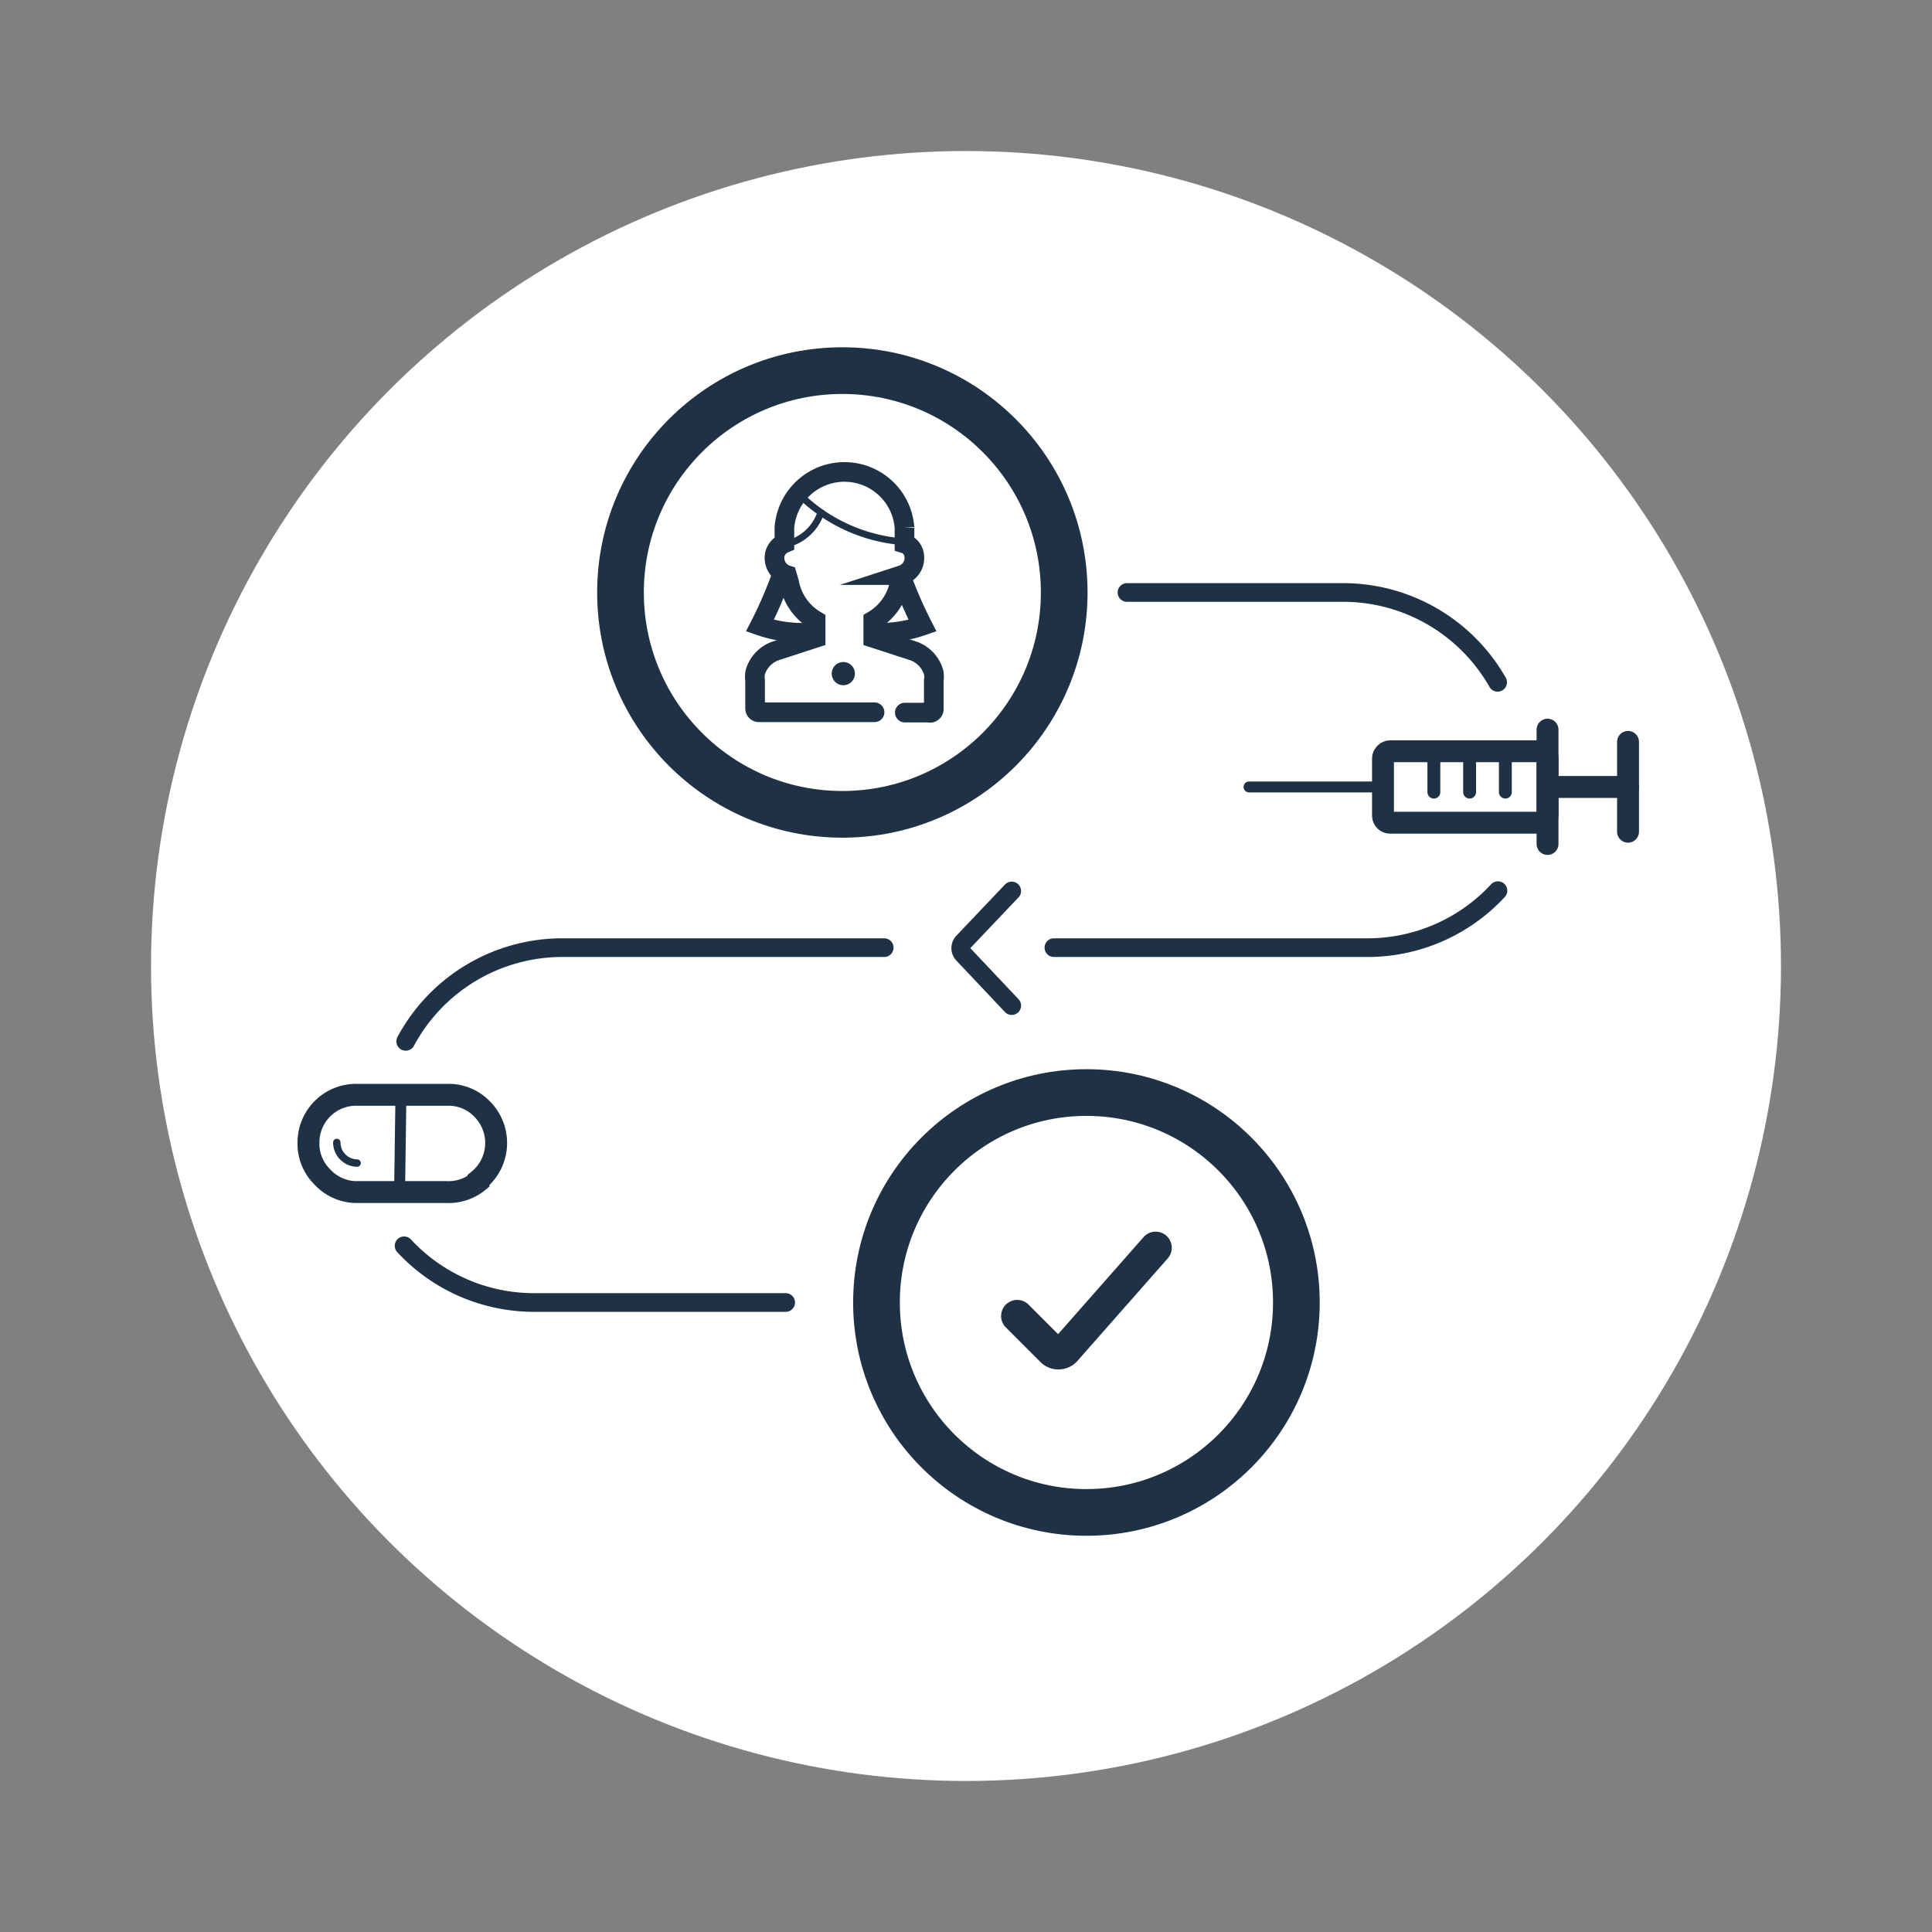
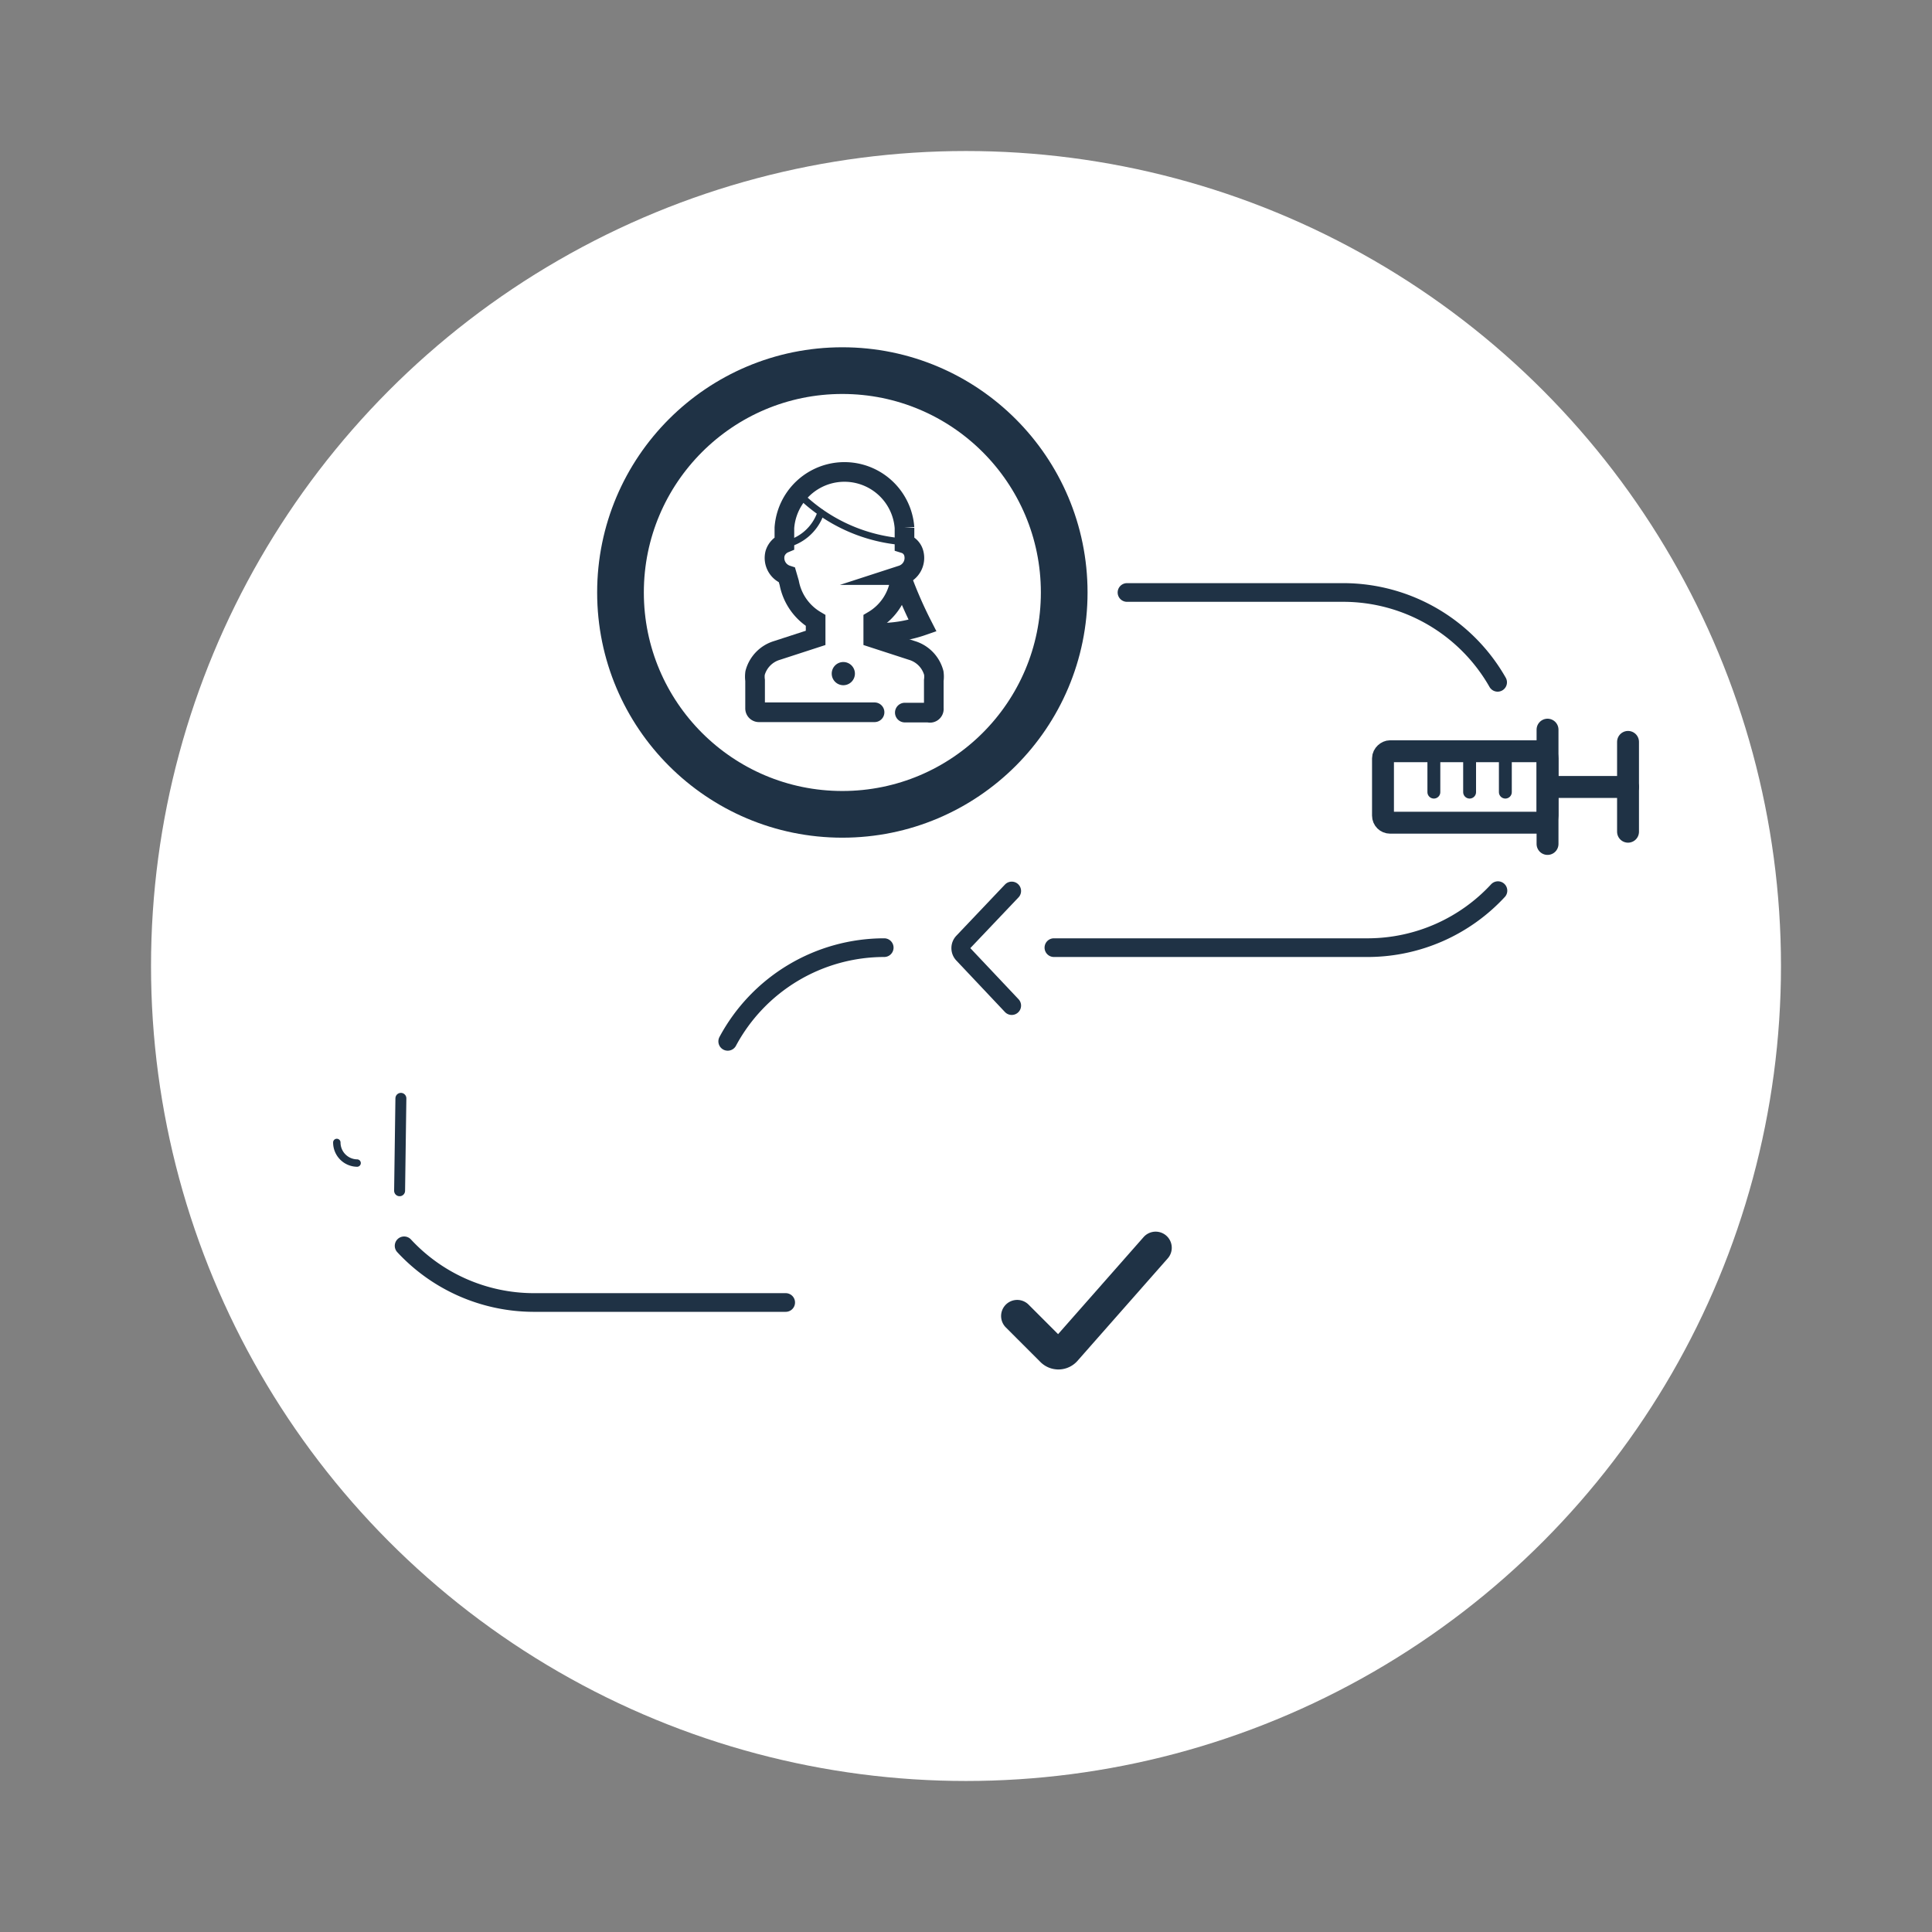
<svg xmlns="http://www.w3.org/2000/svg" viewBox="0 0 60 60">
  <rect x="0" y="0" width="60" height="60" fill="#808080" stroke="none" />
  <defs>
    <style>.cls-1{fill:#fff;}.cls-10,.cls-2,.cls-3,.cls-4,.cls-5,.cls-6,.cls-7,.cls-8,.cls-9{fill:none;stroke:#1f3245;stroke-linecap:round;stroke-miterlimit:10;}.cls-2{stroke-width:0.58px;}.cls-3{stroke-width:1.45px;}.cls-5{stroke-width:0.68px;}.cls-6{stroke-width:0.34px;}.cls-7{stroke-width:0.23px;}.cls-8{stroke-width:0.4px;}.cls-9{stroke-width:0.61px;}.cls-10{stroke-width:0.21px;}.cls-11{fill:#1f3245;}</style>
  </defs>
  <g id="Patient_Journey_Experience" data-name="Patient Journey / Experience">
    <circle class="cls-1" cx="30" cy="30" r="25.31" />
    <path class="cls-2" d="M31.42,27.67l-1.51,1.59a.27.27,0,0,0,0,.37l1.51,1.6" />
-     <circle class="cls-3" cx="33.74" cy="40.45" r="6.52" />
    <path class="cls-4" d="M31.59,40.87l1.07,1.07a.29.29,0,0,0,.42,0l2.81-3.19" />
    <circle class="cls-3" cx="26.16" cy="18.4" r="6.89" />
    <path class="cls-2" d="M12.55,38.69a5.5,5.5,0,0,0,4,1.76h7.85" />
-     <path class="cls-2" d="M27.46,29.43h-10a5.52,5.52,0,0,0-4.86,2.91" />
+     <path class="cls-2" d="M27.46,29.43a5.52,5.52,0,0,0-4.86,2.91" />
    <path class="cls-2" d="M46.52,27.66a5.52,5.52,0,0,1-4,1.77H32.73" />
    <path class="cls-2" d="M35,18.4h6.72a5.52,5.52,0,0,1,4.79,2.79" />
-     <path class="cls-5" d="M14.86,36.69h0a1.46,1.46,0,0,1-1,.33l-2.85,0A1.46,1.46,0,0,1,10,36.54a1.44,1.44,0,0,1-.42-1.06A1.48,1.48,0,0,1,11.09,34l2.84,0a1.44,1.44,0,0,1,1.05.45,1.49,1.49,0,0,1-.12,2.2Z" />
    <line class="cls-6" x1="12.41" y1="36.98" x2="12.45" y2="34.11" />
    <path class="cls-7" d="M11.09,36.12a.64.64,0,0,1-.63-.64" />
-     <line class="cls-6" x1="42.95" y1="24.44" x2="38.79" y2="24.44" />
    <rect class="cls-5" x="44.4" y="21.88" width="2.22" height="5.11" rx="0.22" transform="translate(69.94 -21.07) rotate(90)" />
    <line class="cls-8" x1="44.53" y1="23.32" x2="44.53" y2="24.6" />
    <line class="cls-8" x1="45.64" y1="23.32" x2="45.64" y2="24.6" />
    <line class="cls-8" x1="46.75" y1="23.32" x2="46.75" y2="24.6" />
    <line class="cls-5" x1="48.06" y1="26.21" x2="48.06" y2="22.66" />
    <line class="cls-5" x1="50.56" y1="25.83" x2="50.56" y2="23.04" />
    <line class="cls-5" x1="48.11" y1="24.44" x2="50.56" y2="24.44" />
    <path class="cls-9" d="M28.1,22.13h.74A.12.12,0,0,0,29,22v-.87a.85.85,0,0,0,0-.23v0a1,1,0,0,0-.68-.7l-1.2-.39v-.54a1.73,1.73,0,0,0,.82-1.17l.07-.24a.56.56,0,0,0,.37-.67.43.43,0,0,0-.29-.31v-.49a1.87,1.87,0,0,0-3.73,0h0v.48a.51.51,0,0,0-.29.32.56.56,0,0,0,.37.67l.07.24a1.73,1.73,0,0,0,.82,1.17v.54l-1.2.39a1,1,0,0,0-.68.7v0a.85.85,0,0,0,0,.23V22a.12.12,0,0,0,.13.12h3.58" />
    <path class="cls-9" d="M28,17.94a13.22,13.22,0,0,0,.65,1.49,4,4,0,0,1-1.43.22" />
-     <path class="cls-9" d="M24.25,17.94a13.22,13.22,0,0,1-.65,1.49,4,4,0,0,0,1.43.22" />
    <path class="cls-10" d="M24.7,15.23a5.15,5.15,0,0,0,3.19,1.58" />
    <path class="cls-10" d="M25.49,15.92a1.49,1.49,0,0,1-1.17,1" />
    <path class="cls-11" d="M26.55,20.91a.36.36,0,1,1-.36-.35.36.36,0,0,1,.36.35" />
  </g>
</svg>